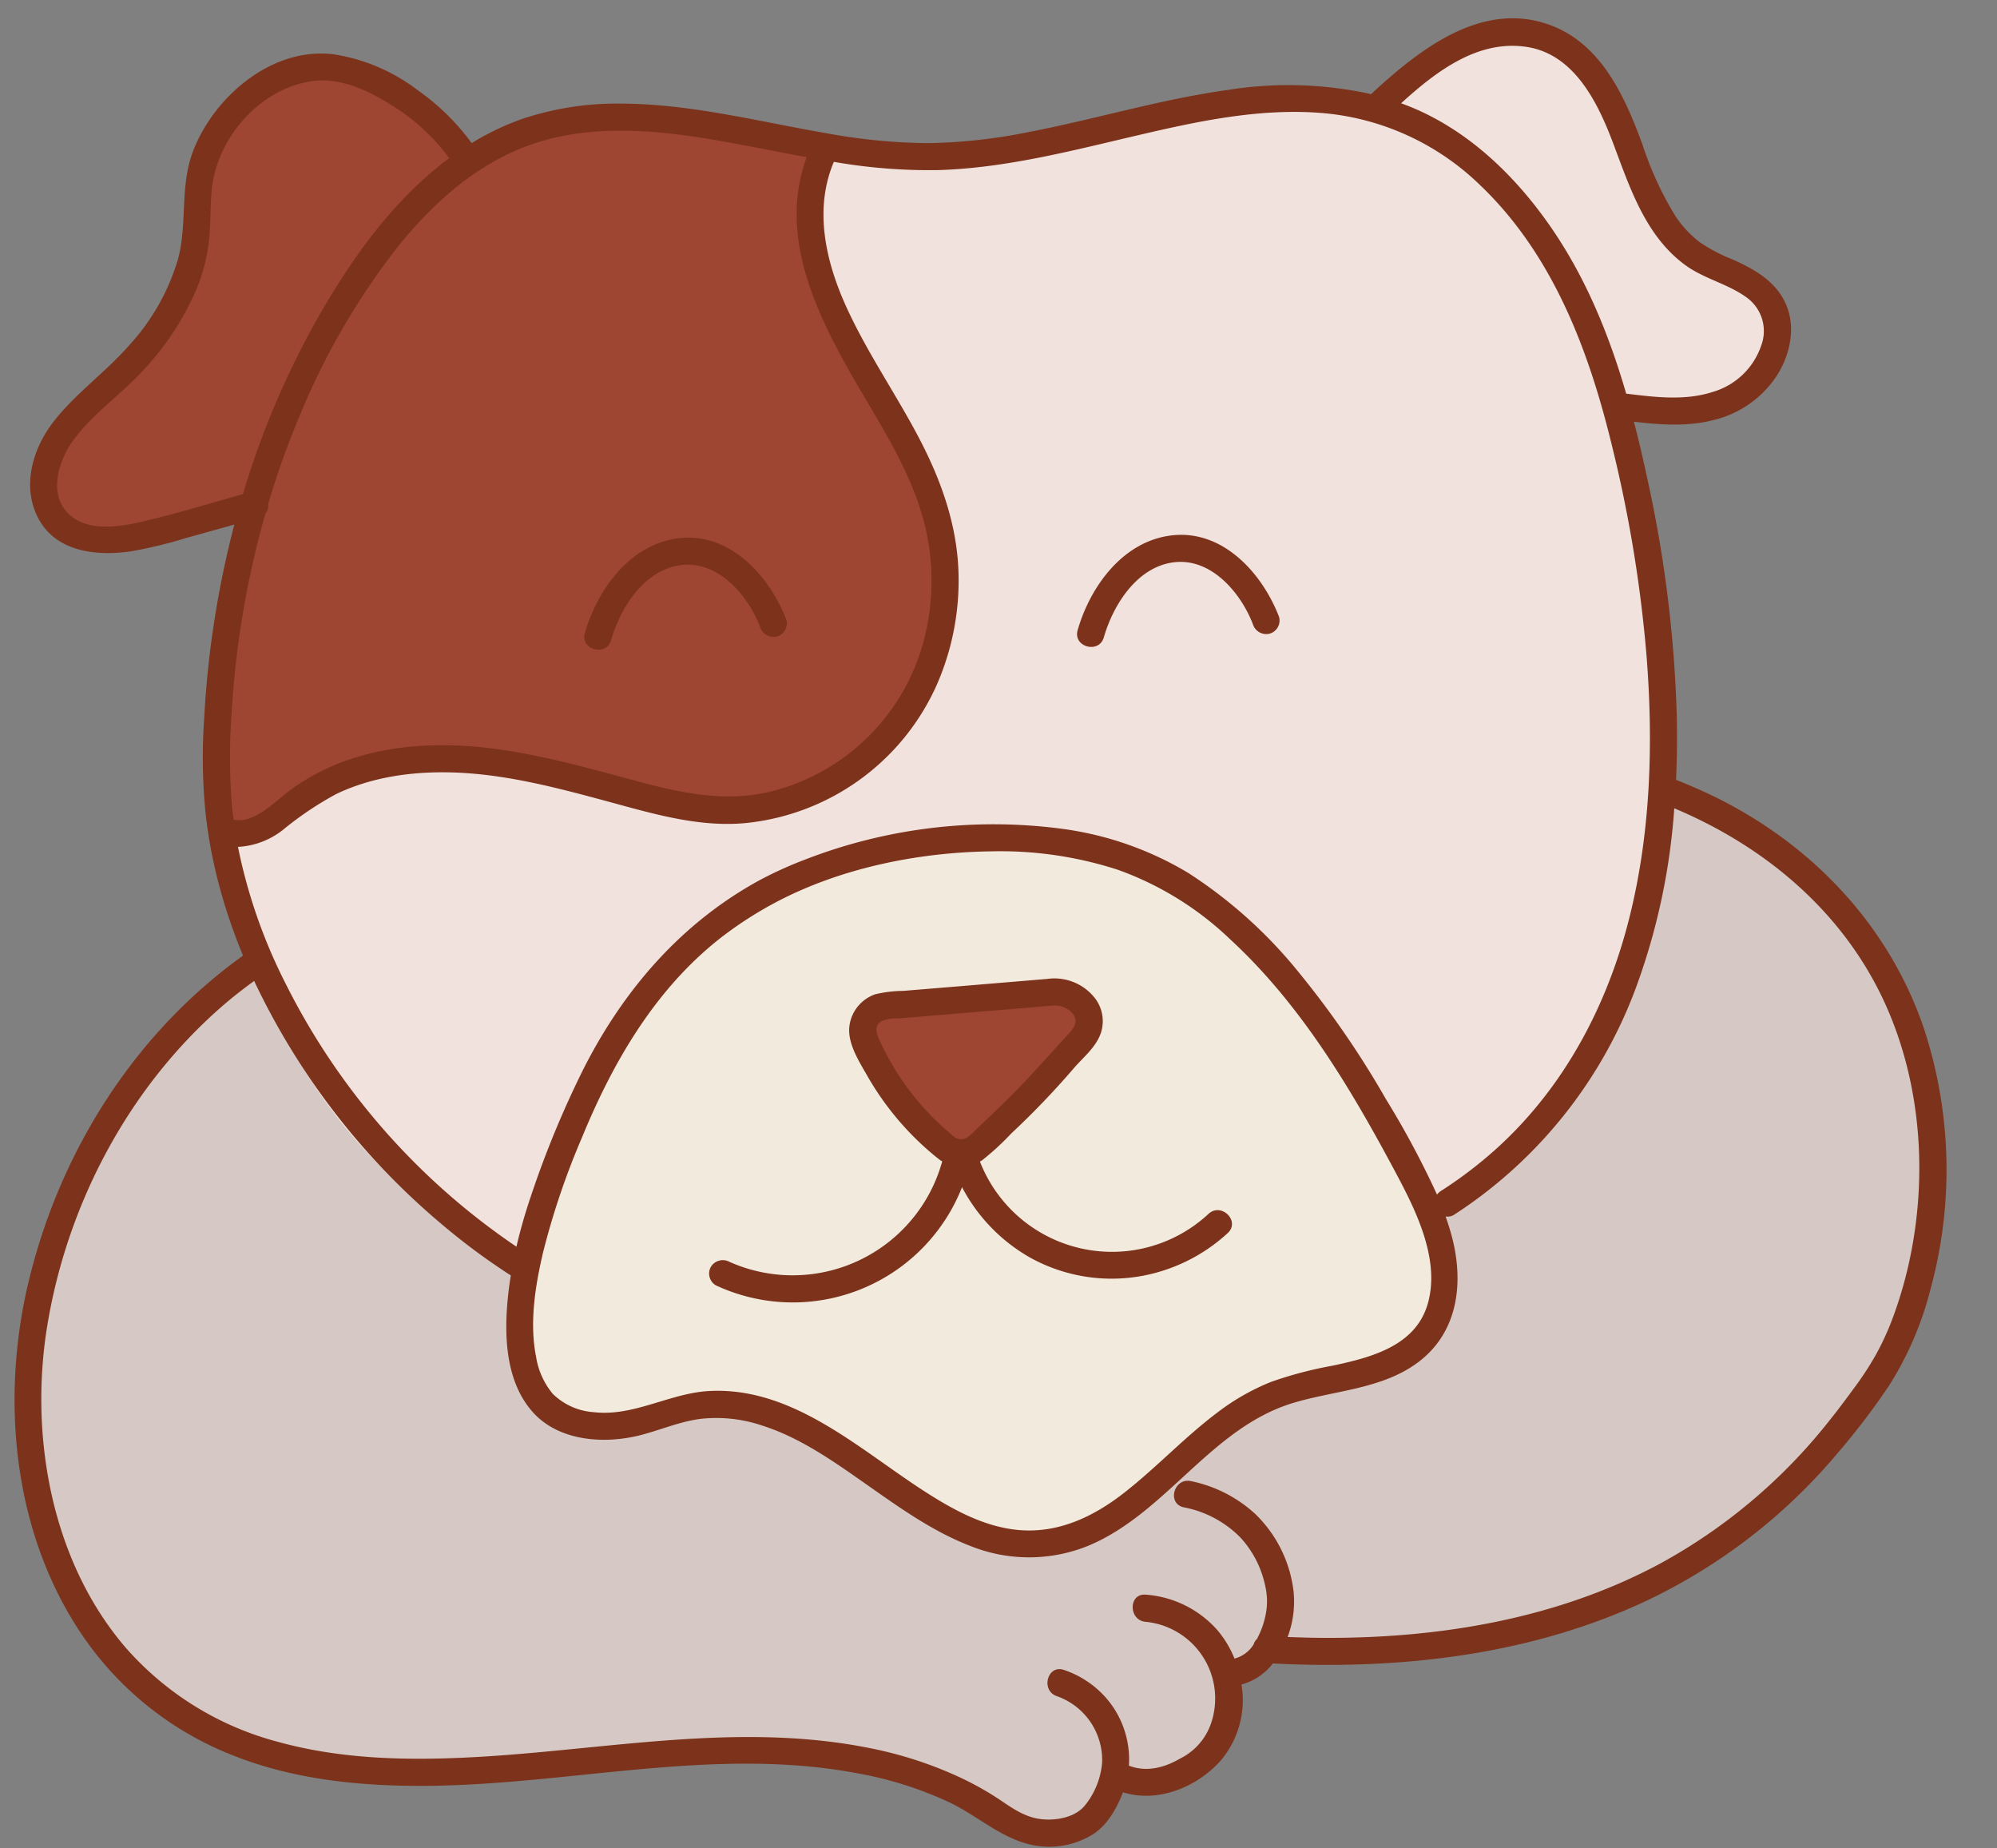
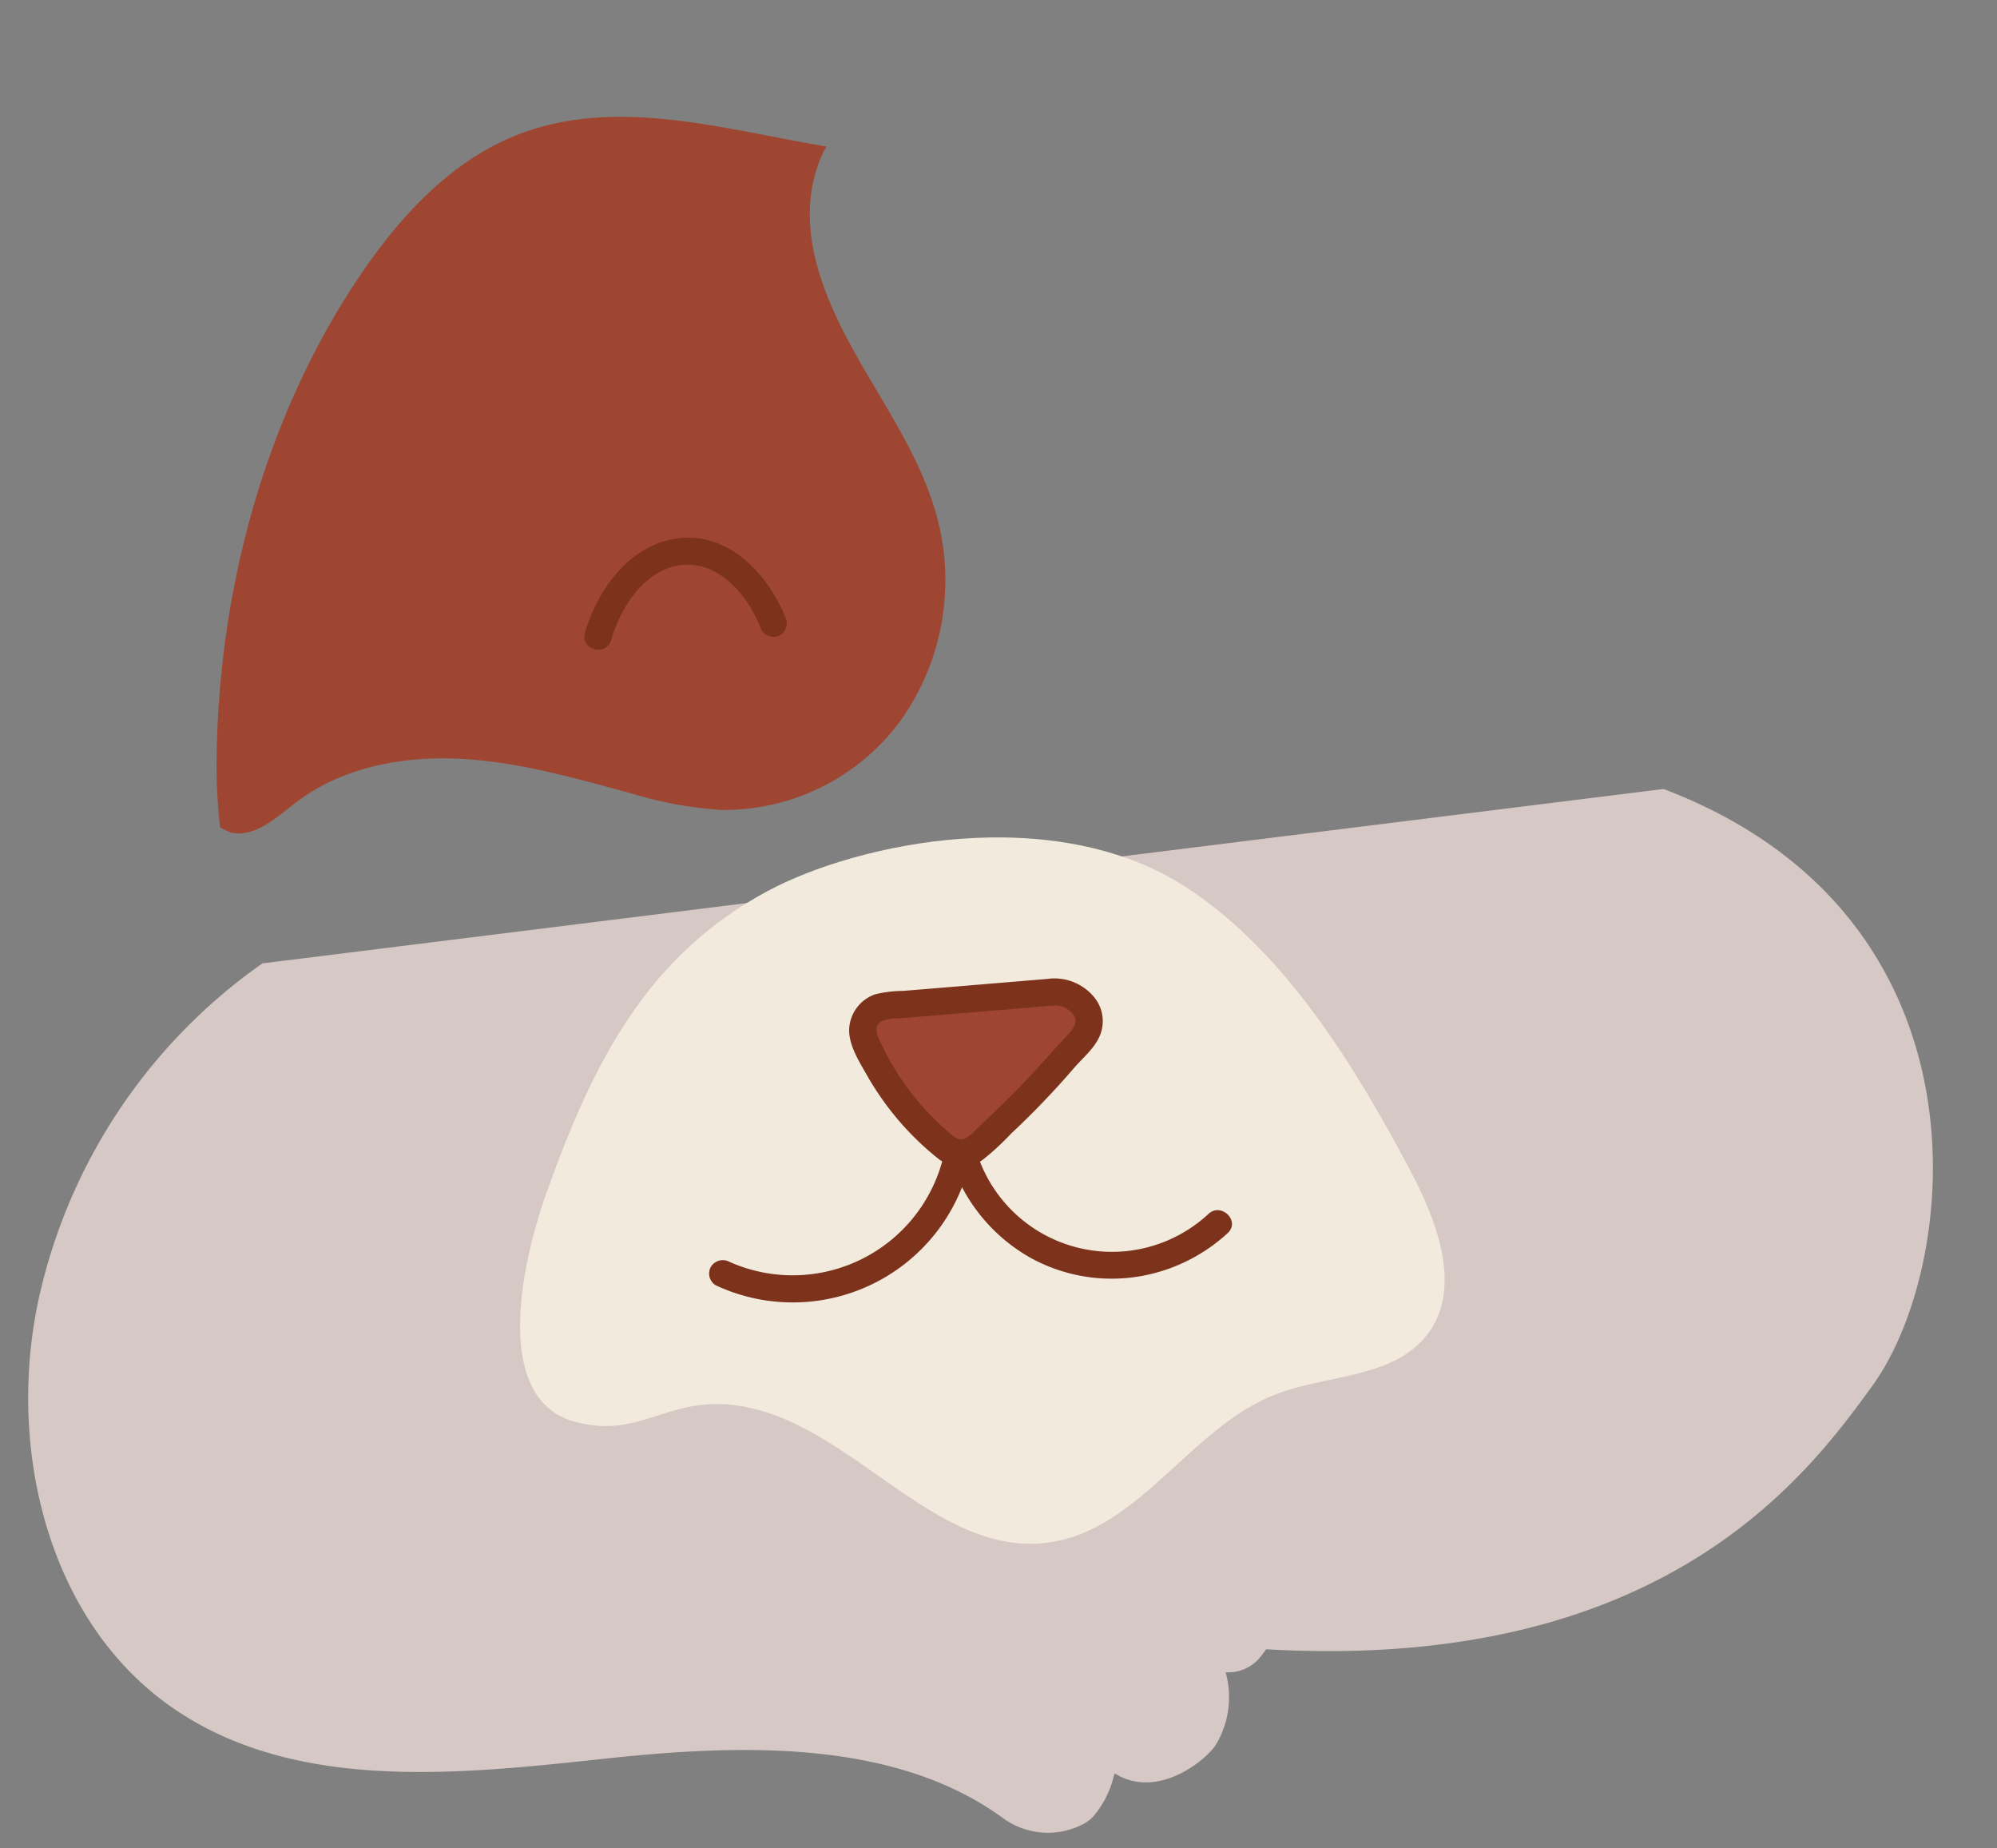
<svg xmlns="http://www.w3.org/2000/svg" fill="#000000" height="272.1" preserveAspectRatio="xMidYMid meet" version="1" viewBox="80.6 37.7 294.1 272.1" width="294.1" zoomAndPan="magnify">
  <rect x="80.6" y="37.7" width="294.1" height="272.1" fill="#808080" stroke="none" />
  <g>
    <g id="change1_1">
      <path d="M266.408,281.427a6.1,6.1,0,0,1-4.587,2.507H261.1a13.589,13.589,0,0,1-1.411,10.62c-1.328,2.177-8.45,8.137-14.737,4.37l-.242-.05a14.268,14.268,0,0,1-3.124,6.3,5.74,5.74,0,0,1-1.756,1.256,11.235,11.235,0,0,1-11.659-1.136c-15.889-11.48-38.325-10.81-58.3-8.663-21.793,2.343-45.8,5-63.834-7.458-18.322-12.652-24.41-38.019-19.826-59.809a81.854,81.854,0,0,1,33.033-49.813L325.6,153.871c49.125,18.69,43.654,70.071,30.758,87.858-9.46,13.049-30.758,42.205-89.291,38.81Z" fill="#d6c9c5" />
    </g>
    <g id="change2_1">
-       <path d="M154.535,221.837c-25.068-11.022-42.288-42.173-42.043-71.894.2-23.9,6.354-47.688,18.4-67.432,6.323-10.362,14.371-20.016,24.842-24.518,19.33-8.31,40.717,2.775,61.426,2.731,23.732-.049,47.945-14.739,70.223-5.593,15.864,6.513,26.343,23.991,31.16,42.106,5.8,21.821,19.669,88.41-25.812,117.512Z" fill="#f2e2dd" />
-     </g>
+       </g>
    <g id="change3_1">
      <path d="M193.628,168.909c13.206-7.109,42.33-13.327,61.928-.392,14.427,9.522,24.577,26.168,32.687,41.434,4.054,7.633,7.8,17.5,2.49,24.316-4.984,6.4-14.652,5.805-22.221,8.719-12.565,4.837-20.053,19.937-33.385,21.823-17.22,2.435-29.6-18.576-46.911-20.273-9.63-.944-13.474,4.984-22.836,2.536-11.969-3.13-8.433-22.131-4.284-33.785C168.123,193.548,176.164,178.309,193.628,168.909Z" fill="#f2ebdd" />
    </g>
    <g id="change4_1">
      <path d="M220.079,206.739a40.7,40.7,0,0,1-12.127-16,3.613,3.613,0,0,1,3.056-4.97l24.548-2.034a5.2,5.2,0,0,1,5.035,2.568c1.662,3.057-1.423,5.008-3.245,7.228a158.113,158.113,0,0,1-12.819,13.009A3.414,3.414,0,0,1,220.079,206.739Z" fill="#9e4632" />
    </g>
    <g id="change4_2">
      <path d="M186.935,156.96a32.281,32.281,0,0,0,26.5-13.434,35.737,35.737,0,0,0,5.214-29.478c-2.526-9.665-8.772-17.85-13.4-26.7s-7.624-18.468-3.292-27.469l.382-.6c-15.922-2.684-31.861-7.625-46.6-1.287-10.471,4.5-18.519,14.156-24.842,24.518-12.046,19.744-18.2,43.535-18.4,67.432a79.159,79.159,0,0,0,.526,9.606l1.541.74c3.608.789,6.763-2.251,9.7-4.487,6.775-5.153,15.686-6.816,24.186-6.368s16.763,2.826,24.981,5.045A58.089,58.089,0,0,0,186.935,156.96Z" fill="#9e4632" />
    </g>
    <g id="change4_3">
-       <path d="M149.5,61.456c-4.134-7.14-15.583-15.333-23.677-13.735a20.49,20.49,0,0,0-15.9,16.883c-.366,2.694-.178,5.436-.47,8.139-.917,8.5-6.458,15.8-12.728,21.608-2.9,2.681-6.049,5.22-8.012,8.642s-2.442,8.07.051,11.128c3.486,4.274,10.173,3.194,15.488,1.719l13.957-3.873,11.732-4.308,22.817-37.348Z" fill="#9e4632" />
-     </g>
+       </g>
    <g id="change2_2">
-       <path d="M319.756,97.571c5.836.7,10.848,1.34,16.1-1.292s8.593-9.9,5.06-14.6c-2.386-3.173-6.749-3.962-10.121-6.059-5.667-3.524-8.091-10.384-10.4-16.647s-5.45-13.03-11.628-15.553c-4.465-1.824-9.668-.943-13.975,1.228s-7.893,5.511-11.416,8.805l-9.1,7.873,34.048,33.635Z" fill="#f2e2dd" />
-     </g>
+       </g>
    <g id="change5_1">
      <path d="M185.3,224.215a2.015,2.015,0,0,0,.718,2.736A26.781,26.781,0,0,0,222.28,212.5a25.542,25.542,0,0,0,9.988,10.348,24.771,24.771,0,0,0,19.1,2.1,25.431,25.431,0,0,0,10.04-5.689c1.9-1.746-.935-4.569-2.829-2.829a20.869,20.869,0,0,1-33.663-7.7c.107-.064.219-.117.322-.189a39.3,39.3,0,0,0,4.269-3.926,122.28,122.28,0,0,0,9.117-9.491c1.241-1.473,2.846-2.756,3.743-4.489a5.546,5.546,0,0,0-.46-5.893,7.578,7.578,0,0,0-7.081-2.905L220.91,183l-7.306.6a18.137,18.137,0,0,0-4.092.494,5.7,5.7,0,0,0-3.856,5.148c-.072,2.388,1.556,4.91,2.7,6.916A42.626,42.626,0,0,0,218.643,208.2c.055.044.115.079.172.119a2.722,2.722,0,0,0,.233.194c.1.071.209.124.313.187a22.846,22.846,0,0,1-31.322,14.8A2.063,2.063,0,0,0,185.3,224.215Zm28-27.661a40.748,40.748,0,0,1-2.9-5.111c-.5-1.058-1.317-2.492-.043-3.351a5.7,5.7,0,0,1,2.632-.441l5.878-.487,13.632-1.13c1-.083,2-.19,3-.249a3.414,3.414,0,0,1,3.154,1.269c.869,1.232-.1,2.256-.953,3.173-2.8,3.013-5.475,6.123-8.407,9.021q-2.221,2.2-4.5,4.33c-1.07,1.006-2.094,2.489-3.58,1.574A39.358,39.358,0,0,1,213.308,196.554Z" fill="#7c321b" />
    </g>
    <g id="change5_2">
      <path d="M170.594,131.959c1.371-4.761,4.843-10.315,10.222-11.042,5.542-.749,9.947,4.451,11.731,9.1a2.057,2.057,0,0,0,2.46,1.4,2.015,2.015,0,0,0,1.4-2.46c-2.433-6.337-8.142-12.771-15.588-12.035-7.274.718-12.193,7.429-14.079,13.978C166.024,133.374,169.882,134.432,170.594,131.959Z" fill="#7c321b" />
    </g>
    <g id="change5_3">
-       <path d="M243.161,131.546c1.371-4.761,4.842-10.315,10.221-11.042,5.542-.749,9.947,4.451,11.731,9.1a2.059,2.059,0,0,0,2.46,1.4,2.016,2.016,0,0,0,1.4-2.461c-2.432-6.337-8.141-12.77-15.588-12.035-7.273.718-12.192,7.429-14.078,13.979C238.59,132.961,242.449,134.019,243.161,131.546Z" fill="#7c321b" />
-     </g>
+       </g>
    <g id="change5_4">
-       <path d="M363.893,189c-5.231-15.255-16.646-27.14-31.071-34.126-1.764-.854-3.569-1.621-5.389-2.348.138-3.043.173-6.086.113-9.113a186.156,186.156,0,0,0-4.345-35.244c-.6-2.8-1.251-5.6-1.971-8.374,3.844.442,7.727.744,11.527-.2a15.491,15.491,0,0,0,9.428-6.445c1.878-2.853,2.842-6.7,1.681-10.014-1.33-3.793-4.671-5.708-8.15-7.249a24.193,24.193,0,0,1-4.845-2.563,15.852,15.852,0,0,1-3.589-3.906,48.8,48.8,0,0,1-4.779-10.4c-2.592-7.048-6.039-14.838-13.613-17.628-10.1-3.721-19.394,3.707-26.369,10.169a56.443,56.443,0,0,0-21.134-.61c-9.882,1.374-19.459,4.3-29.241,6.183a80.579,80.579,0,0,1-14.8,1.644,85.873,85.873,0,0,1-14.97-1.449c-10.023-1.716-20.028-4.335-30.256-4.371a43.987,43.987,0,0,0-14.531,2.227,38.733,38.733,0,0,0-7.525,3.586,34.265,34.265,0,0,0-7.962-7.8,27.228,27.228,0,0,0-12.4-5.278c-9.078-1.107-17.651,6.285-20.7,14.348-1.923,5.088-.8,10.557-2.164,15.74A32.32,32.32,0,0,1,99.52,88.659c-3.5,3.973-7.936,7.07-11.151,11.283-2.992,3.92-4.561,9.406-2.159,14.019,2.625,5.042,8.631,5.654,13.658,4.921a67.394,67.394,0,0,0,8.256-2l6.987-1.94a142.312,142.312,0,0,0-4.43,28.376,83.36,83.36,0,0,0,.237,14.557,74.36,74.36,0,0,0,3,13.77q1.095,3.424,2.473,6.762c-15.978,11.451-26.913,28.778-31.531,47.811-4.261,17.568-2.348,37.559,8.151,52.678a47.965,47.965,0,0,0,21.886,17.267c9.531,3.792,20.016,4.667,30.187,4.463,20.515-.413,41.12-5.676,61.6-1.858a54.7,54.7,0,0,1,13.865,4.374c4.523,2.194,8.3,5.978,13.5,6.428a12.3,12.3,0,0,0,7.471-1.76c2.167-1.368,3.553-3.861,4.458-6.2l0-.016c5.126,1.63,10.988-.76,14.5-4.785a13.8,13.8,0,0,0,2.953-11.079,8.738,8.738,0,0,0,4.622-3.1c18.651.946,37.749-1.179,54.817-9.133a83.44,83.44,0,0,0,28.447-21.946,104.659,104.659,0,0,0,7.554-9.936,49.156,49.156,0,0,0,6.065-14.21A66.628,66.628,0,0,0,363.893,189ZM305.385,44.6c7.089,1.053,10.555,8.266,12.813,14.267,2.455,6.522,4.759,13.639,10.655,17.91,2.768,2,6.245,2.723,8.994,4.736a6.089,6.089,0,0,1,2.1,7.145,10.671,10.671,0,0,1-7.056,6.734c-4.15,1.356-8.548.784-12.8.27-2.551-8.764-6-17.223-11.286-24.791-4.906-7.02-11.273-13.264-19.14-16.856-.9-.411-1.809-.774-2.723-1.111C292.061,48.253,298.186,43.532,305.385,44.6ZM218.814,62.744c9.806-.3,19.375-2.787,28.876-5.014,9.188-2.153,18.619-4.226,28.113-3.343A37.926,37.926,0,0,1,298.37,64.76C309.222,75,314.579,89.206,318.011,103.394a196.927,196.927,0,0,1,5.074,30.826c1.007,12.751.636,25.761-2.431,38.226-3.208,13.039-9.55,25.174-19.555,34.276a62.635,62.635,0,0,1-8.309,6.347,2.081,2.081,0,0,0-.56.529,130.6,130.6,0,0,0-7.492-14.006,136.815,136.815,0,0,0-12.825-18.67,68.805,68.805,0,0,0-16.3-14.678,48.44,48.44,0,0,0-18.859-6.543,76.778,76.778,0,0,0-37.507,4.532,58.571,58.571,0,0,0-6.655,3c-11.6,6.291-20.141,16.168-26.058,27.851a144.309,144.309,0,0,0-7.76,18.778c-.822,2.42-1.537,4.894-2.118,7.4a101.618,101.618,0,0,1-34.01-38.767,78.625,78.625,0,0,1-7-20.1,11.648,11.648,0,0,0,6.792-2.641,48.626,48.626,0,0,1,7.694-5.148c5.641-2.7,12.1-3.445,18.289-3.122,7.374.386,14.561,2.3,21.656,4.217,6.6,1.786,13.379,3.838,20.3,3.192a34.616,34.616,0,0,0,28.157-20.3,38.235,38.235,0,0,0,3.149-18.082c-.483-6.562-2.765-12.666-5.81-18.45-3.443-6.54-7.7-12.641-10.737-19.4-2.977-6.613-4.667-14.236-1.733-21.129A81.793,81.793,0,0,0,218.814,62.744Zm-24.2,107.938c9.593-5.128,21.047-7.473,31.857-7.626a56.091,56.091,0,0,1,18.742,2.706,46.648,46.648,0,0,1,16.6,10.284c10.462,9.652,17.865,22.161,24.494,34.617,2.924,5.495,6.363,12.533,4.587,18.911-1.758,6.31-8.348,7.986-13.984,9.2a57.791,57.791,0,0,0-9.11,2.394,33.437,33.437,0,0,0-7.828,4.448c-4.865,3.646-9.014,8.123-13.795,11.865-4.374,3.424-9.411,5.884-15.084,5.536-5.336-.327-10.215-3.055-14.6-5.9-9.544-6.189-19.279-15.271-31.476-14.6-5.782.317-11.089,3.785-16.932,3.115a9.509,9.509,0,0,1-6.075-2.7,11.168,11.168,0,0,1-2.454-5.427c-1.01-5.01-.138-10.424,1.005-15.334a111.688,111.688,0,0,1,5.721-16.924c4.61-11.242,10.88-22.029,20.615-29.582A56.452,56.452,0,0,1,194.616,170.682Zm-92.973-56.2c-3.312.771-7.845,1.553-10.681-.88-3.329-2.856-1.826-7.926.359-10.969,2.8-3.905,6.968-6.722,10.214-10.243a41.022,41.022,0,0,0,7.88-11.825,26.6,26.6,0,0,0,1.838-6.451c.4-2.748.281-5.513.514-8.272.65-7.706,7.07-15.147,14.9-16.208,4.122-.559,8.385,1.493,11.754,3.646a29.959,29.959,0,0,1,8.337,7.713q-.677.5-1.338,1.027c-7.488,5.966-13.2,14.064-17.919,22.313a125.445,125.445,0,0,0-11.122,26.113C111.482,111.83,106.593,113.332,101.643,114.483Zm13.089,27.945a136.031,136.031,0,0,1,4.951-29.089,1.944,1.944,0,0,0,.429-1.47,123.552,123.552,0,0,1,4.769-13.3,104.752,104.752,0,0,1,14.413-24.667c5.673-7.03,12.725-13.114,21.587-15.562,9.354-2.585,19.208-1.125,28.573.615,3.307.615,6.624,1.284,9.952,1.89-4.555,12.351,2.268,24.783,8.55,35.4,3.239,5.474,6.572,11.006,8.4,17.145a34.4,34.4,0,0,1,.566,17.5,31.052,31.052,0,0,1-23.269,23.466c-6.519,1.46-12.925.062-19.251-1.638-6.825-1.834-13.633-3.774-20.652-4.723-7.109-.96-14.489-.842-21.356,1.427a31.717,31.717,0,0,0-9.31,4.814c-2.143,1.632-5.028,4.715-8.011,4.169-.021,0-.039,0-.06,0-.074-.57-.163-1.138-.221-1.71A88.234,88.234,0,0,1,114.732,142.428ZM351.21,245.347Zm10.659-22.333a60.417,60.417,0,0,1-2.225,7.913,40.372,40.372,0,0,1-2.859,6.383,46.194,46.194,0,0,1-3.237,4.911q-.831,1.137-1.68,2.263l-.453.6-.2.265q-.512.657-1.031,1.309a81.453,81.453,0,0,1-24.943,21.183c-15.187,8.215-32.641,11.108-49.756,11.02-1.752-.01-3.5-.06-5.256-.128a14.808,14.808,0,0,0,.89-6.576,18.912,18.912,0,0,0-5.674-11.556,19.86,19.86,0,0,0-9.452-4.818c-2.509-.55-3.581,3.305-1.063,3.857a15.829,15.829,0,0,1,8.271,4.369,14.921,14.921,0,0,1,3.315,5.64,17.383,17.383,0,0,1,.587,2.454c0,.071.073.666.08.815a10.6,10.6,0,0,1-.078,1.877,12.771,12.771,0,0,1-1.4,4.243,1.787,1.787,0,0,0-.485.788,4.726,4.726,0,0,1-2.817,2.087,14.953,14.953,0,0,0-2.64-4.328,15.589,15.589,0,0,0-10.433-5.086c-2.565-.21-2.551,3.791,0,4a11.336,11.336,0,0,1,9.682,14.763,9.016,9.016,0,0,1-4.62,5.369c-2.34,1.38-5.026,2.032-7.539,1.044a13.782,13.782,0,0,0-3.54-10.174,14.359,14.359,0,0,0-6.017-3.917c-2.435-.85-3.482,3.013-1.063,3.857a9.968,9.968,0,0,1,6.677,9.764,11.508,11.508,0,0,1-2.505,6.292c-1.351,1.707-3.9,2.214-5.969,2.1-2.422-.13-4.288-1.328-6.228-2.651a44.8,44.8,0,0,0-6.161-3.506,58.308,58.308,0,0,0-13.338-4.343c-19.4-3.9-38.835.27-58.276,1.325-9.658.524-19.518.346-28.9-2.251a45.1,45.1,0,0,1-22.409-13.853c-10.983-12.758-14.247-31.3-11.538-47.577,3.007-18.062,12.18-35.272,26.126-47.225,1.39-1.192,2.838-2.3,4.317-3.381A105.989,105.989,0,0,0,145.9,218.163a96.289,96.289,0,0,0,9.926,7.334c-.278,1.738-.486,3.485-.591,5.237-.3,5.074.249,10.757,3.709,14.755,3.9,4.5,10.805,4.9,16.192,3.467,2.876-.763,5.65-1.955,8.619-2.339a21.053,21.053,0,0,1,8.989.95c5.682,1.783,10.659,5.335,15.484,8.718,4.862,3.408,9.732,6.915,15.314,9.058a23.154,23.154,0,0,0,17.338-.046c11.51-4.812,18.017-17.337,30.128-21.015,6.128-1.861,13.137-2.028,18.439-6,6.082-4.554,6.787-12.126,4.836-19-.235-.83-.5-1.652-.789-2.468a1.79,1.79,0,0,0,1.311-.292A67.906,67.906,0,0,0,321.5,183.2a95.42,95.42,0,0,0,5.671-26.485c13.789,5.792,25.5,15.789,31.484,29.745C363.577,197.92,364.386,211.084,361.869,223.014Z" fill="#7c321b" />
-     </g>
+       </g>
  </g>
</svg>